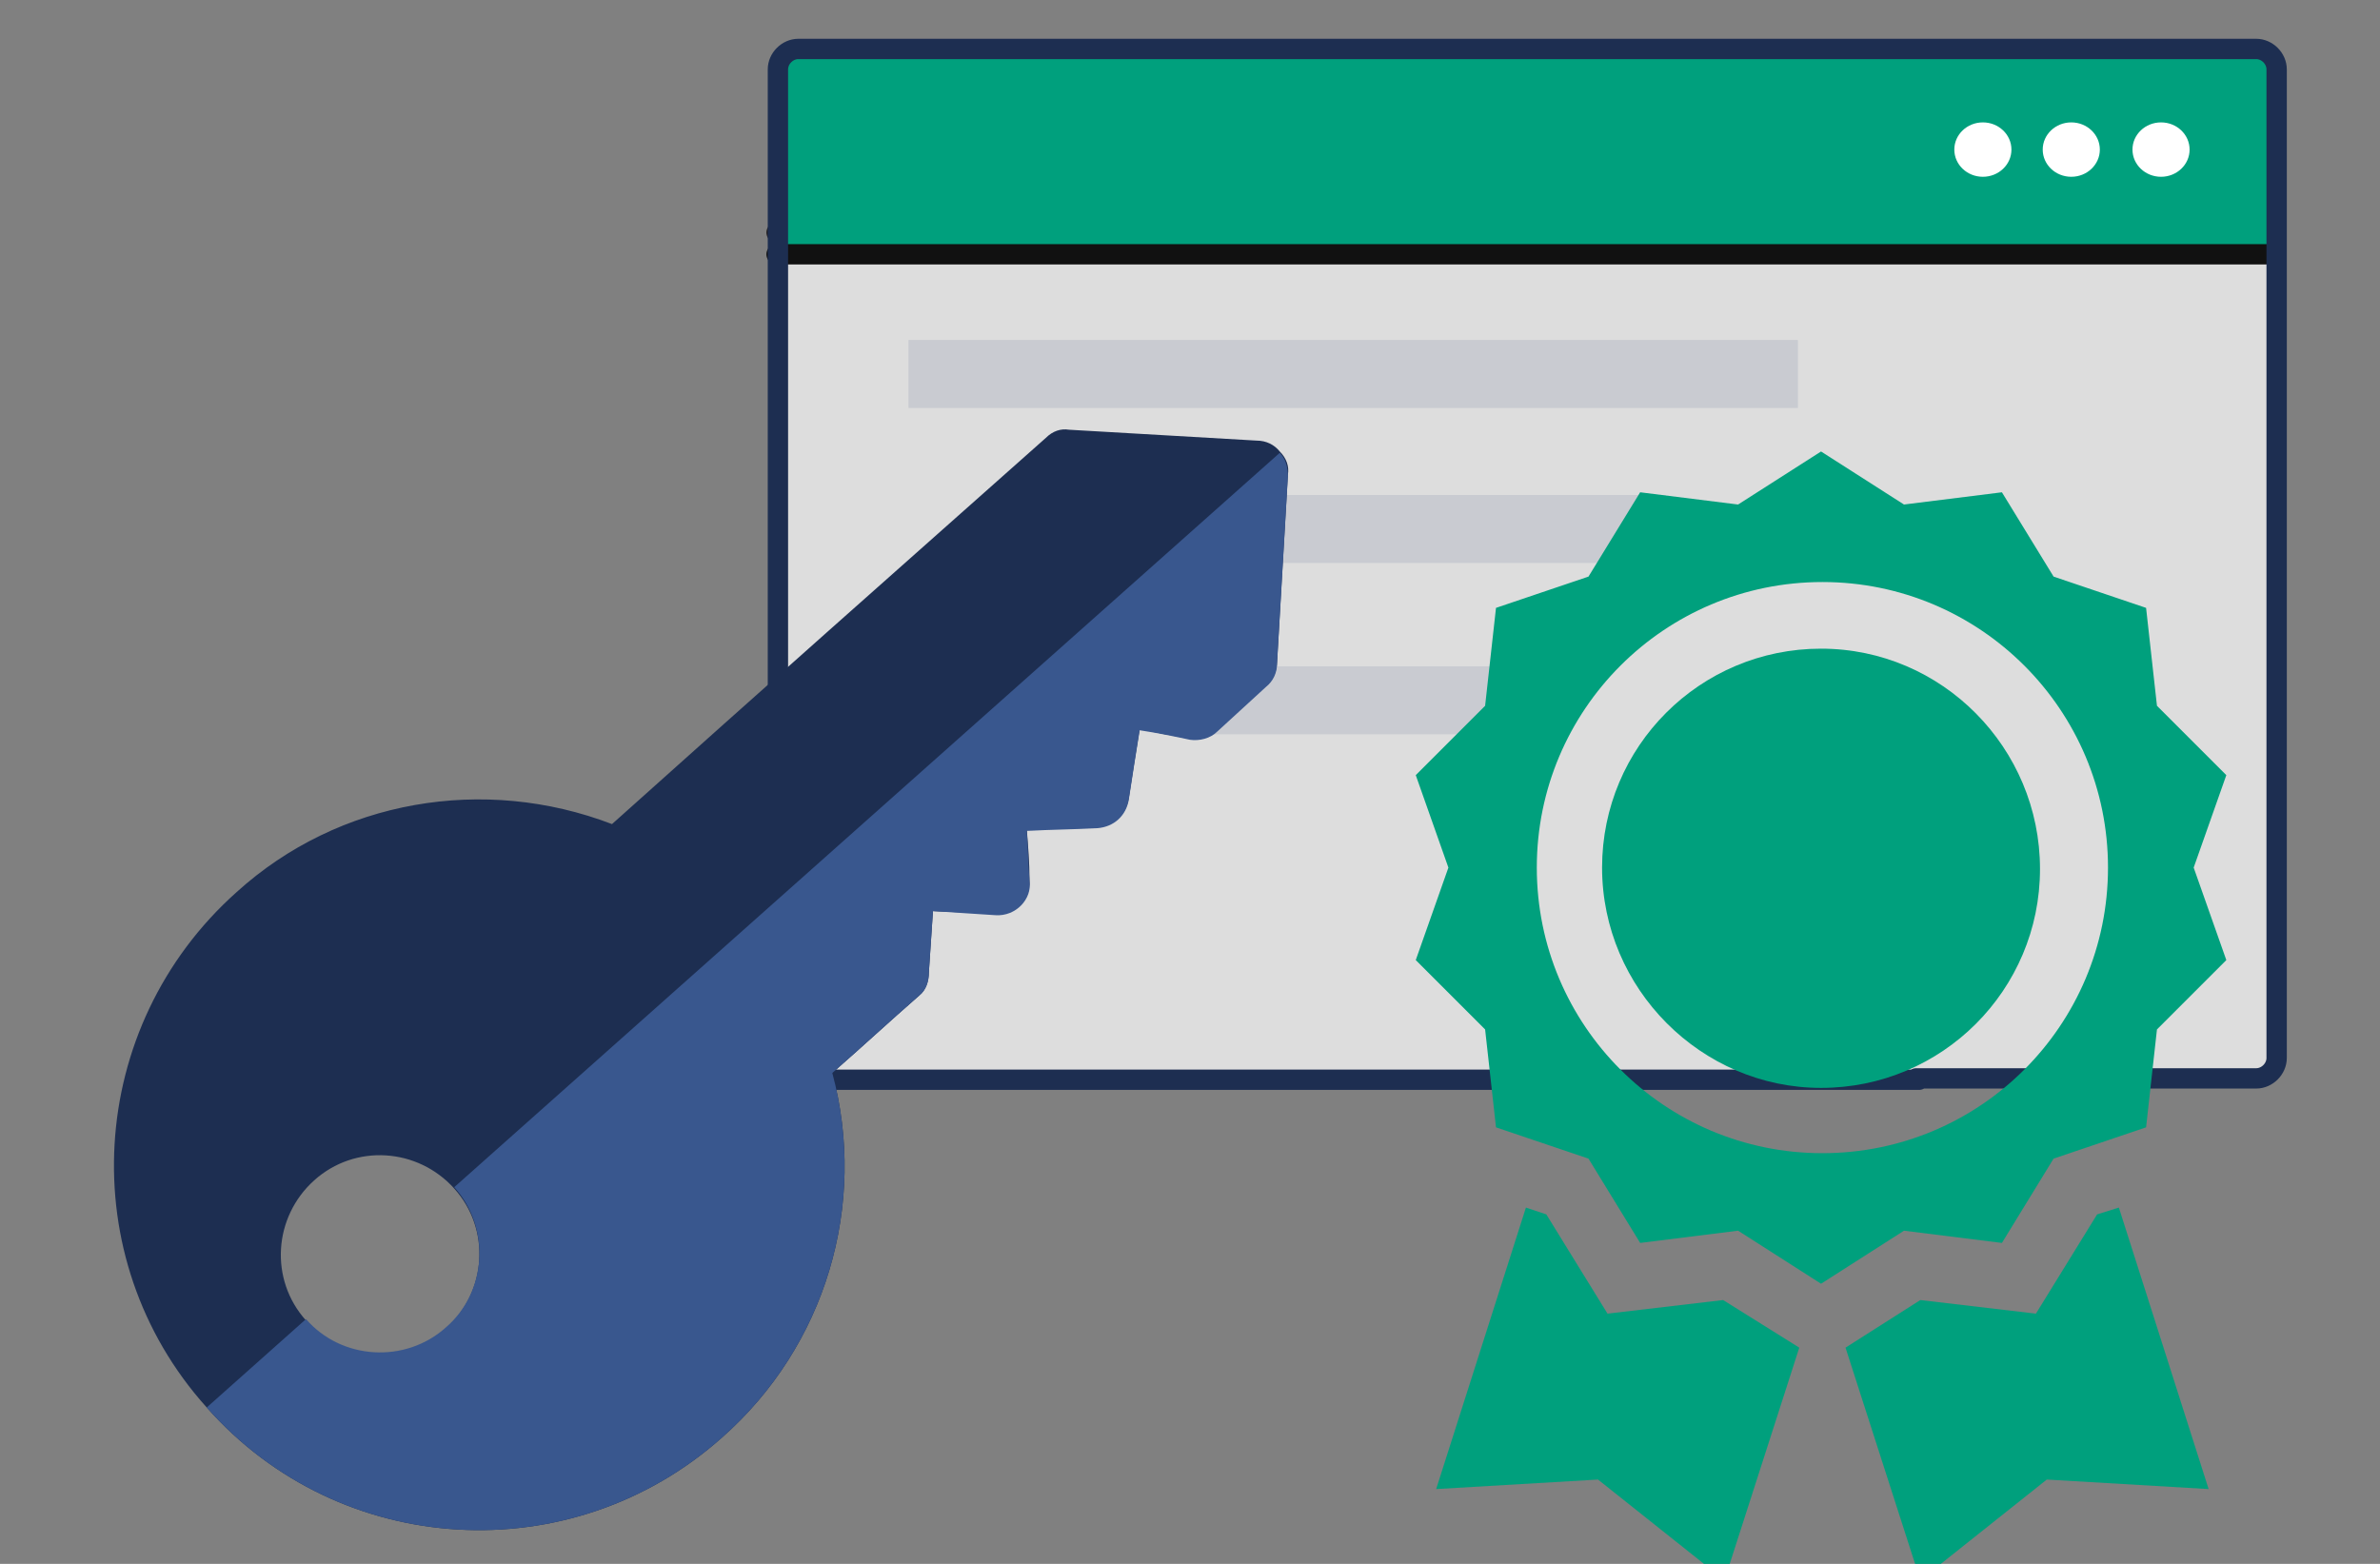
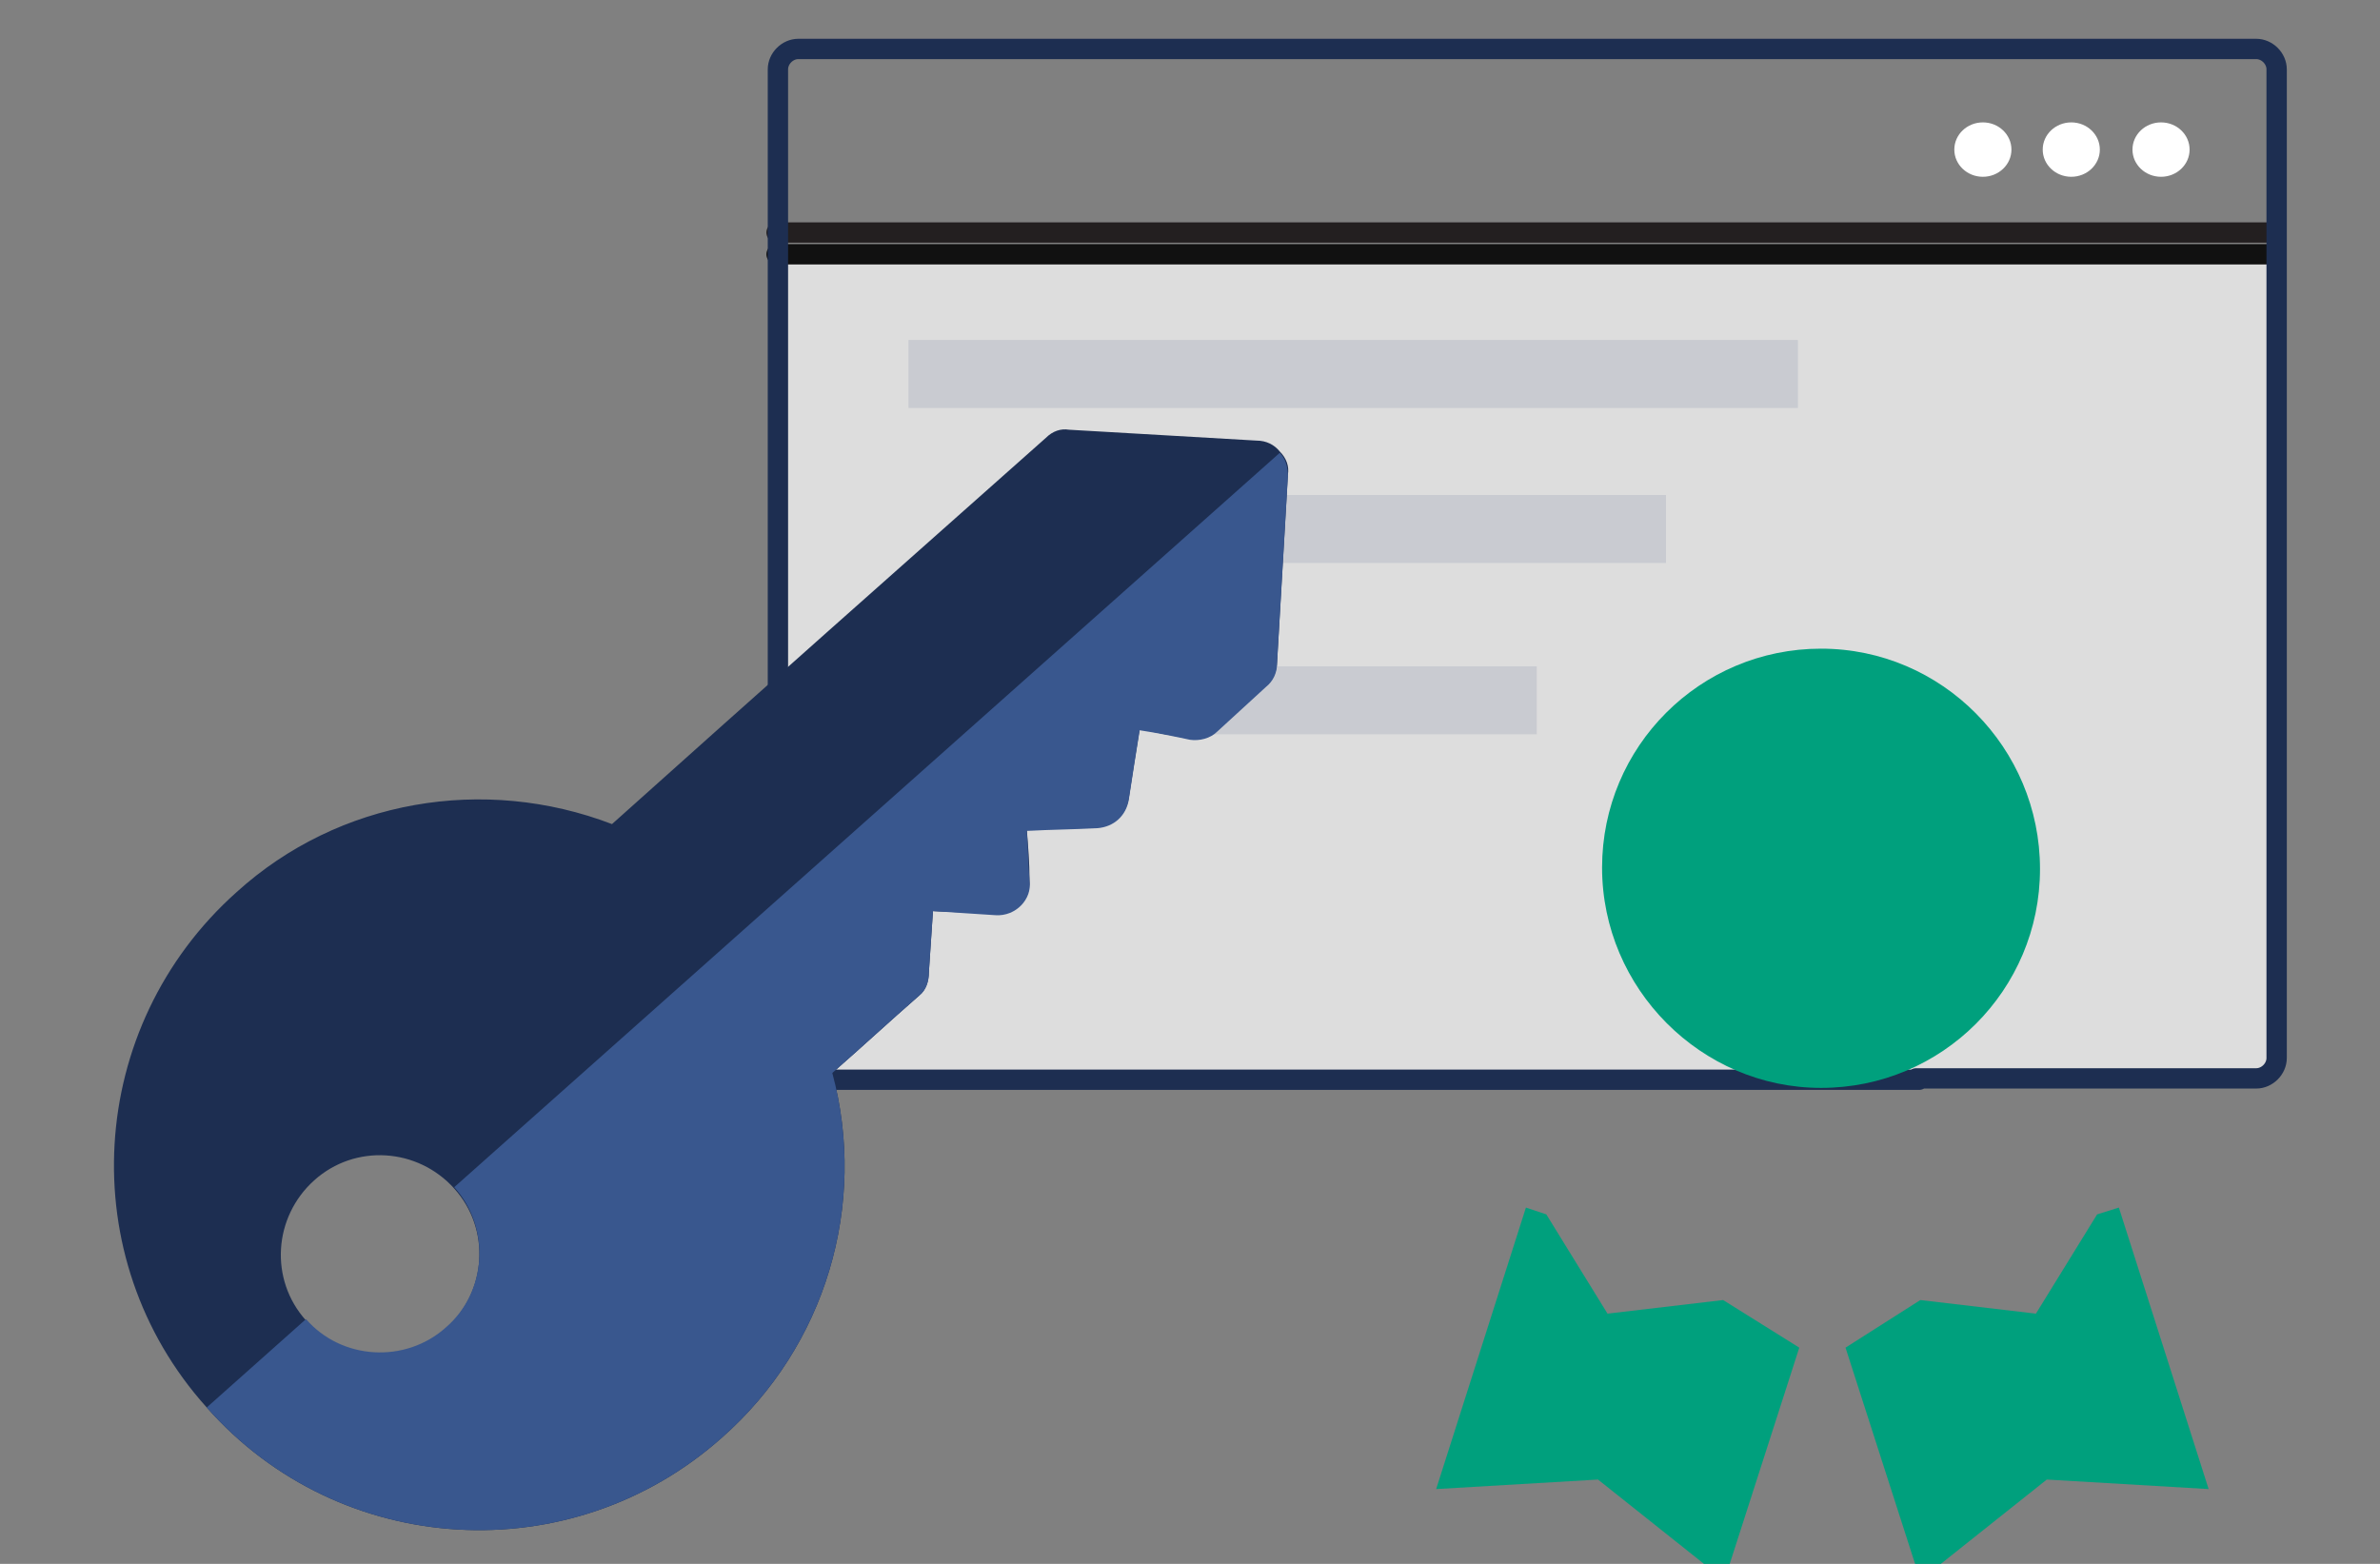
<svg xmlns="http://www.w3.org/2000/svg" version="1.1" id="Layer_1" x="0px" y="0px" viewBox="0 0 175 115" style="enable-background:new 0 0 175 115;" xml:space="preserve">
  <rect x="0" y="0" width="175" height="115" fill="#808080" stroke="none" />
  <style type="text/css">
	.st0{fill:none;stroke:#111111;stroke-width:1.495;stroke-linecap:round;stroke-miterlimit:10;}
	.st1{fill:none;stroke:#231F20;stroke-width:1.495;stroke-linecap:round;stroke-miterlimit:10;}
	.st2{fill:#00A07D;}
	.st3{fill:#DDDDDD;}
	.st4{fill:none;stroke:#1D2E51;stroke-width:1.495;stroke-linecap:round;stroke-miterlimit:10;}
	.st5{fill:#FFFFFF;}
	.st6{fill:none;stroke:#C9CBD1;stroke-width:5;stroke-miterlimit:10;}
	.st7{fill:#1D2E51;}
	.st8{fill:#39578E;}
</style>
  <g>
    <path id="svg_1" class="st0" d="M167.3,18.5" />
    <path id="svg_2" class="st0" d="M167.3,18.5" />
    <line id="svg_6" class="st1" x1="167.1" y1="17.1" x2="57.1" y2="17.1" />
    <path id="svg_7" class="st0" d="M167.3,18.5" />
    <g id="svg_8">
-       <path id="svg_9" class="st2" d="M57.1,5.1c0-0.8,0.7-1.5,1.5-1.5h107.2c0.8,0,1.5,0.7,1.5,1.5v72.7c0,0.8-0.7,1.5-1.5,1.5H58.7    c-0.8,0-1.5-0.7-1.5-1.5L57.1,5.1L57.1,5.1z" />
-     </g>
+       </g>
    <path id="svg_10" class="st0" d="M167.3,18.5" />
    <path id="svg_11" class="st3" d="M166.6,79.4H58c-0.4,0-0.7-0.3-0.7-0.7V19.3c0-0.4,0.3-0.7,0.7-0.7h108.6c0.4,0,0.7,0.3,0.7,0.7   v59.5C167.3,79,167,79.4,166.6,79.4z" />
    <line id="svg_12" class="st0" x1="167.1" y1="18.7" x2="57.1" y2="18.7" />
    <g id="svg_13">
      <g>
        <path id="svg_14_00000103240403422568350850000006439777995696334779_" class="st4" d="M141.1,79.4H58.7c-0.8,0-1.5-0.7-1.5-1.5     V5.1c0-0.8,0.7-1.5,1.5-1.5h107.2c0.8,0,1.5,0.7,1.5,1.5v72.7c0,0.8-0.7,1.5-1.5,1.5h-25" />
      </g>
    </g>
    <ellipse id="svg_21" class="st5" cx="152.3" cy="11" rx="2.1" ry="2" />
    <ellipse id="svg_22" class="st5" cx="158.9" cy="11" rx="2.1" ry="2" />
    <ellipse id="svg_23" class="st5" cx="145.8" cy="11" rx="2.1" ry="2" />
    <line class="st6" x1="66.8" y1="27.5" x2="132.2" y2="27.5" />
    <line class="st6" x1="93.1" y1="38.9" x2="122.5" y2="38.9" />
    <line class="st6" x1="89" y1="51.5" x2="113" y2="51.5" />
    <g>
      <path class="st7" d="M15.2,103.5c-9.9-11-8.9-28,2.2-37.9c7.5-6.8,18.2-8.6,27.6-5c11.6-10.4,20.3-18.1,31.9-28.4    c0.5-0.5,1.1-0.7,1.7-0.6l13.8,0.8c0.7,0,1.3,0.3,1.7,0.8c0.5,0.5,0.7,1.1,0.6,1.7l-0.8,13.8c0,0.6-0.3,1.3-0.8,1.7    c-1.3,1.2-2.3,2.1-3.6,3.3c-0.6,0.5-1.3,0.7-2,0.6c-1.4-0.2-2.4-0.4-3.7-0.7c-0.3,1.8-0.5,3.2-0.8,5.1c-0.2,1.2-1.1,2-2.3,2.1    c-1.9,0-3.3,0.1-5.2,0.2c0.1,1.3,0.2,2.4,0.2,3.7c0.1,1.4-1.1,2.6-2.5,2.5L68.6,67l-0.3,4.5c0,0.6-0.2,1.3-0.7,1.7    c-2.4,2.1-4,3.6-6.4,5.7c2.6,9.7-0.5,20.1-8.1,26.8C42,115.6,25,114.6,15.2,103.5L15.2,103.5z M32.8,97.7c3-2.7,3.3-7.3,0.6-10.3    c-2.7-3-7.3-3.3-10.3-0.6c-3,2.7-3.3,7.3-0.6,10.3C25.1,100.1,29.8,100.4,32.8,97.7z" />
      <path class="st8" d="M53.1,105.7c7.6-6.7,10.7-17.1,8.1-26.8c2.4-2.1,4-3.6,6.4-5.7c0.5-0.4,0.7-1,0.7-1.7l0.3-4.5l4.6,0.3    c1.5,0.1,2.7-1.2,2.5-2.5c-0.1-1.4-0.1-2.4-0.2-3.7c1.9-0.1,3.3-0.1,5.2-0.2c1.2-0.1,2.1-0.9,2.3-2.1c0.3-1.9,0.5-3.3,0.8-5.1    c1.3,0.2,2.3,0.4,3.7,0.7c0.7,0.1,1.5-0.1,2-0.6c1.3-1.2,2.3-2.1,3.6-3.3c0.5-0.4,0.8-1,0.8-1.7L94.7,35c0-0.7-0.2-1.3-0.6-1.7    L33.4,87.3c2.7,3,2.4,7.7-0.6,10.3c-3,2.7-7.7,2.4-10.3-0.6l-7.3,6.5C25,114.6,42,115.6,53.1,105.7L53.1,105.7z" />
    </g>
    <g>
-       <path class="st2" d="M147.2,91.4l3.8-6.2l6.8-2.3l0.8-7.2l5.1-5.1l-2.4-6.8l2.4-6.8l-5.1-5.1l-0.8-7.2l-6.8-2.3l-3.8-6.2l-7.2,0.9    l-6.1-3.9l-6.1,3.9l-7.2-0.9l-3.8,6.2l-6.8,2.3l-0.8,7.2l-5.1,5.1l2.4,6.8l-2.4,6.8l5.1,5.1l0.8,7.2l6.8,2.3l3.8,6.2l7.2-0.9    l6.1,3.9l6.1-3.9L147.2,91.4z M113,63.8c0-11.6,9.4-21,21-21c11.6,0,21,9.4,21,21s-9.4,21-21,21C122.4,84.8,113,75.4,113,63.8z" />
      <path class="st2" d="M133.9,47.7c-8.9,0-16.1,7.2-16.1,16.1S125.1,80,133.9,80c8.9,0,16.1-7.2,16.1-16.1S142.8,47.7,133.9,47.7z     M126.7,95.6l-8.5,1l-4.5-7.3l-1.5-0.5l-6.6,20.7l11.9-0.7l9.3,7.4l5.5-17.1L126.7,95.6z M154.2,89.3l-4.5,7.3l-8.5-1l-5.5,3.5    l5.5,17.1l9.3-7.4l11.9,0.7l-6.6-20.7L154.2,89.3z" />
    </g>
  </g>
</svg>